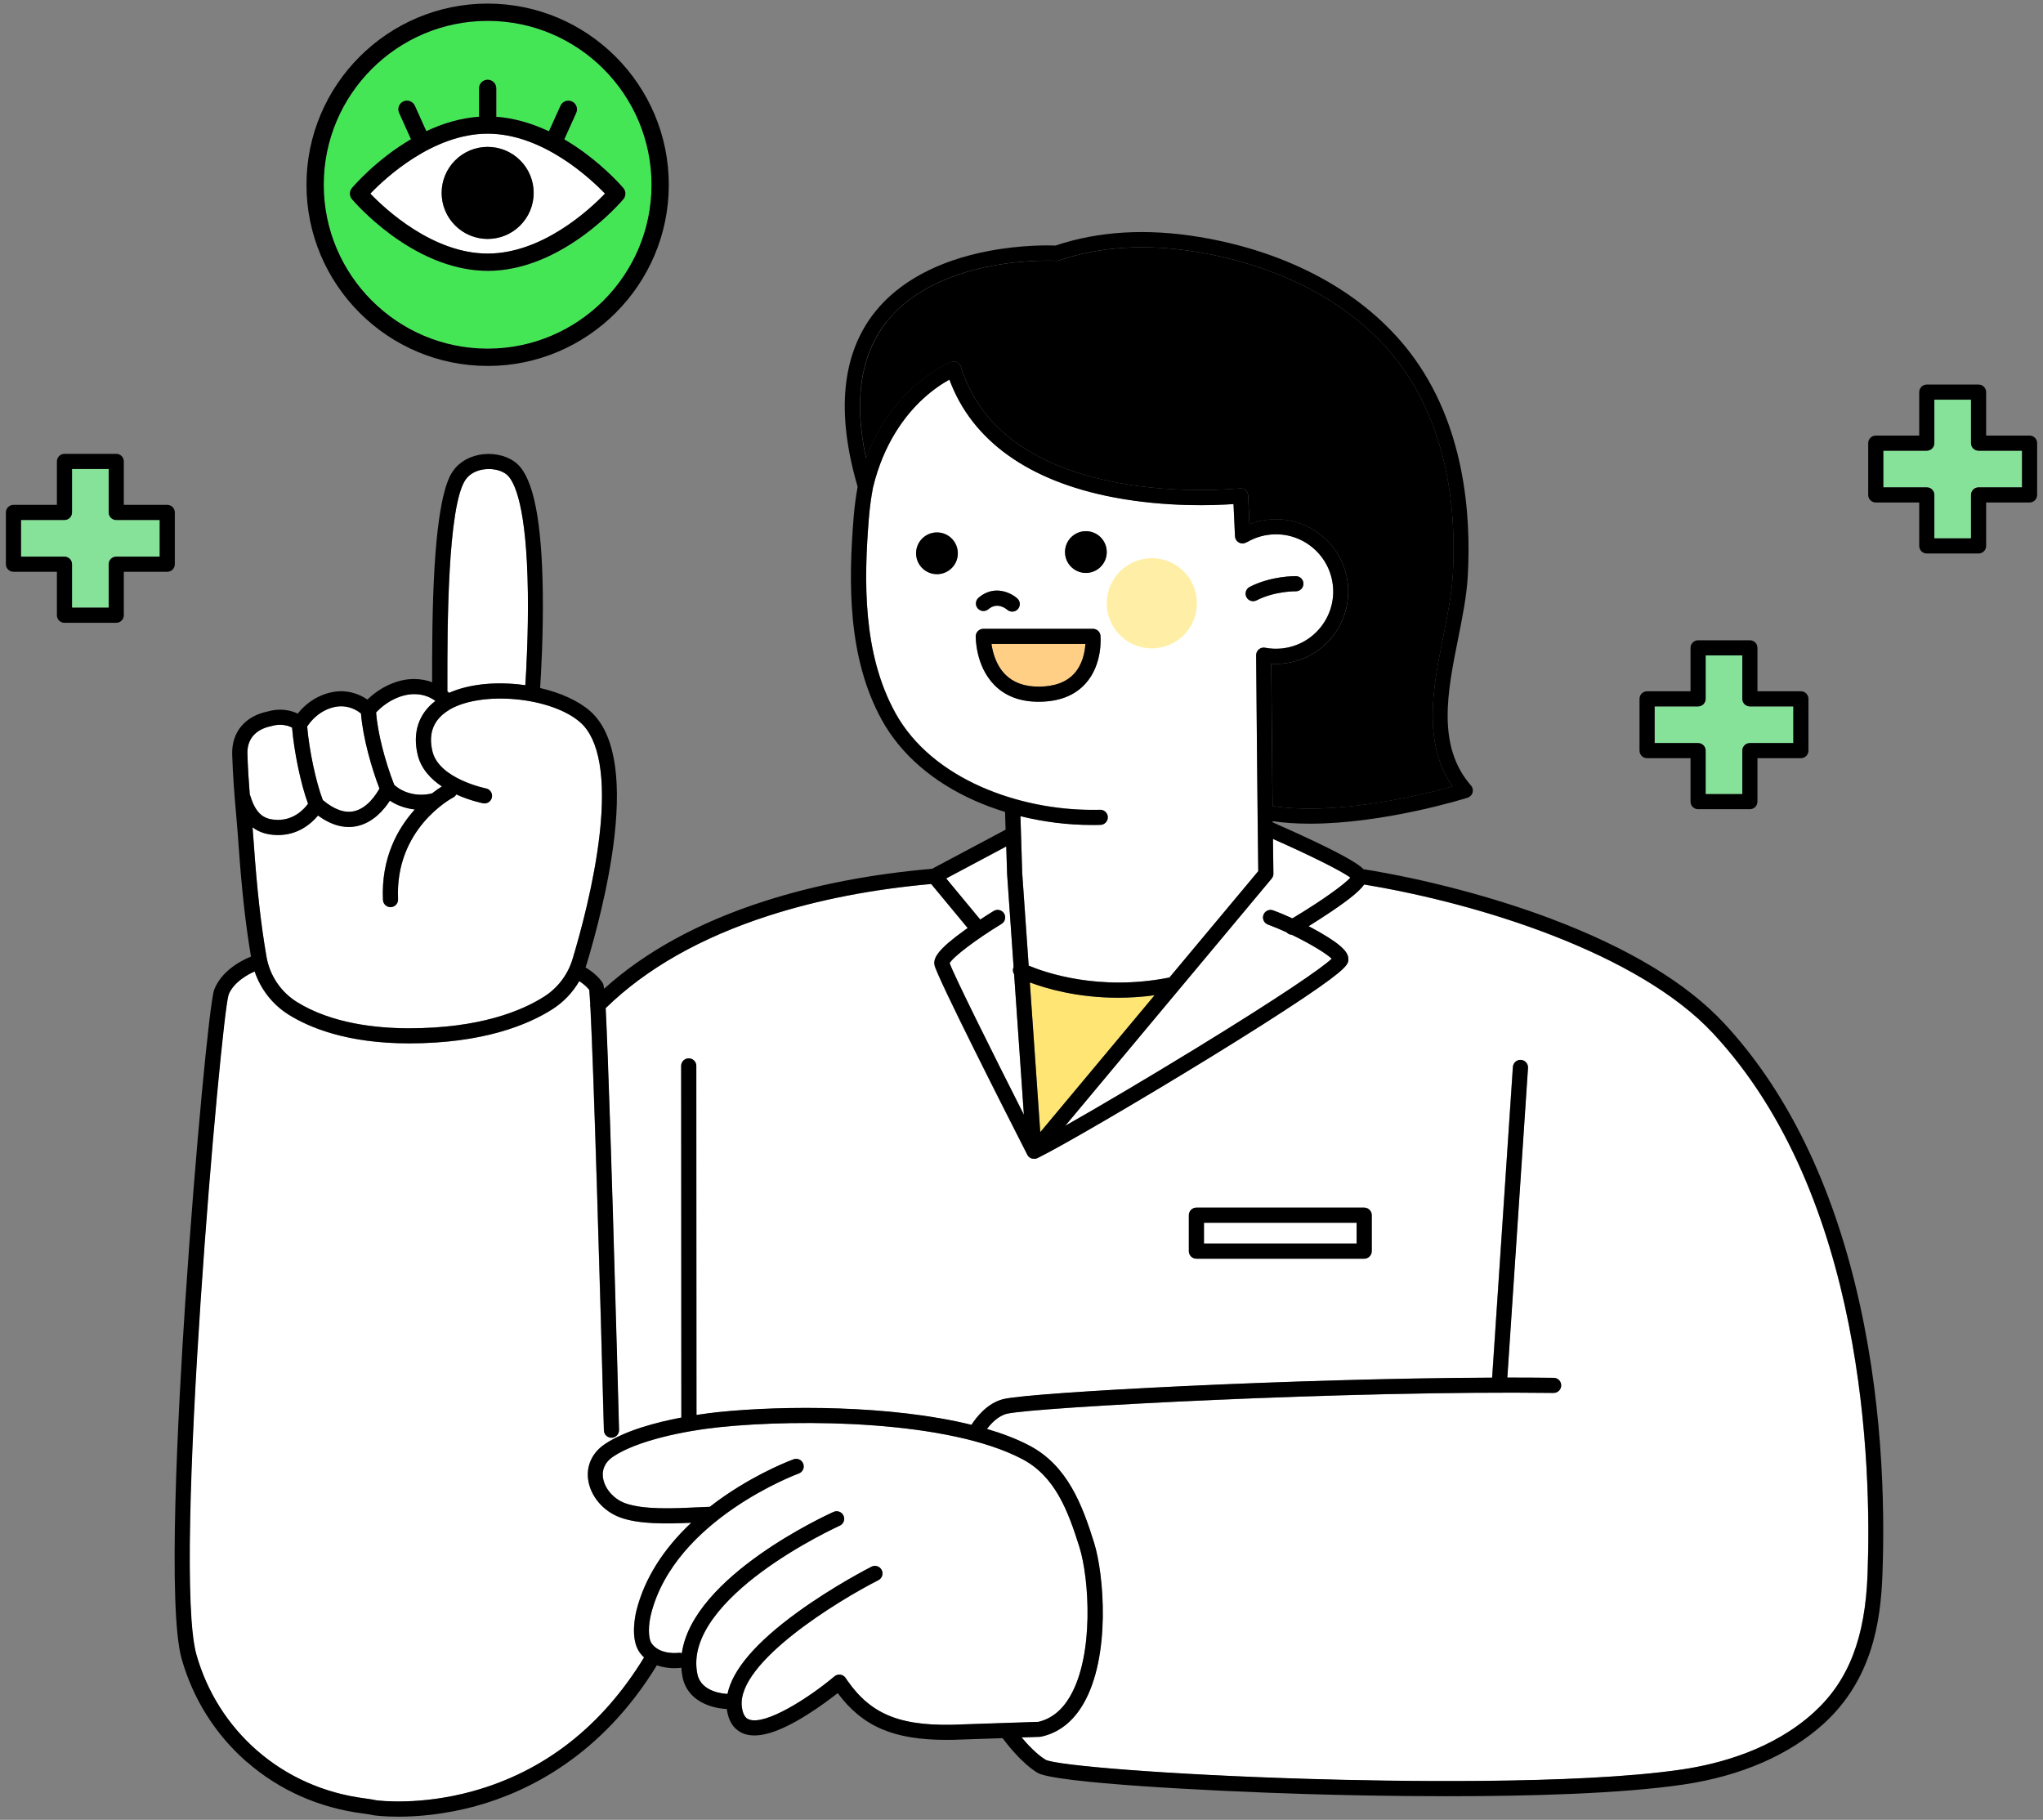
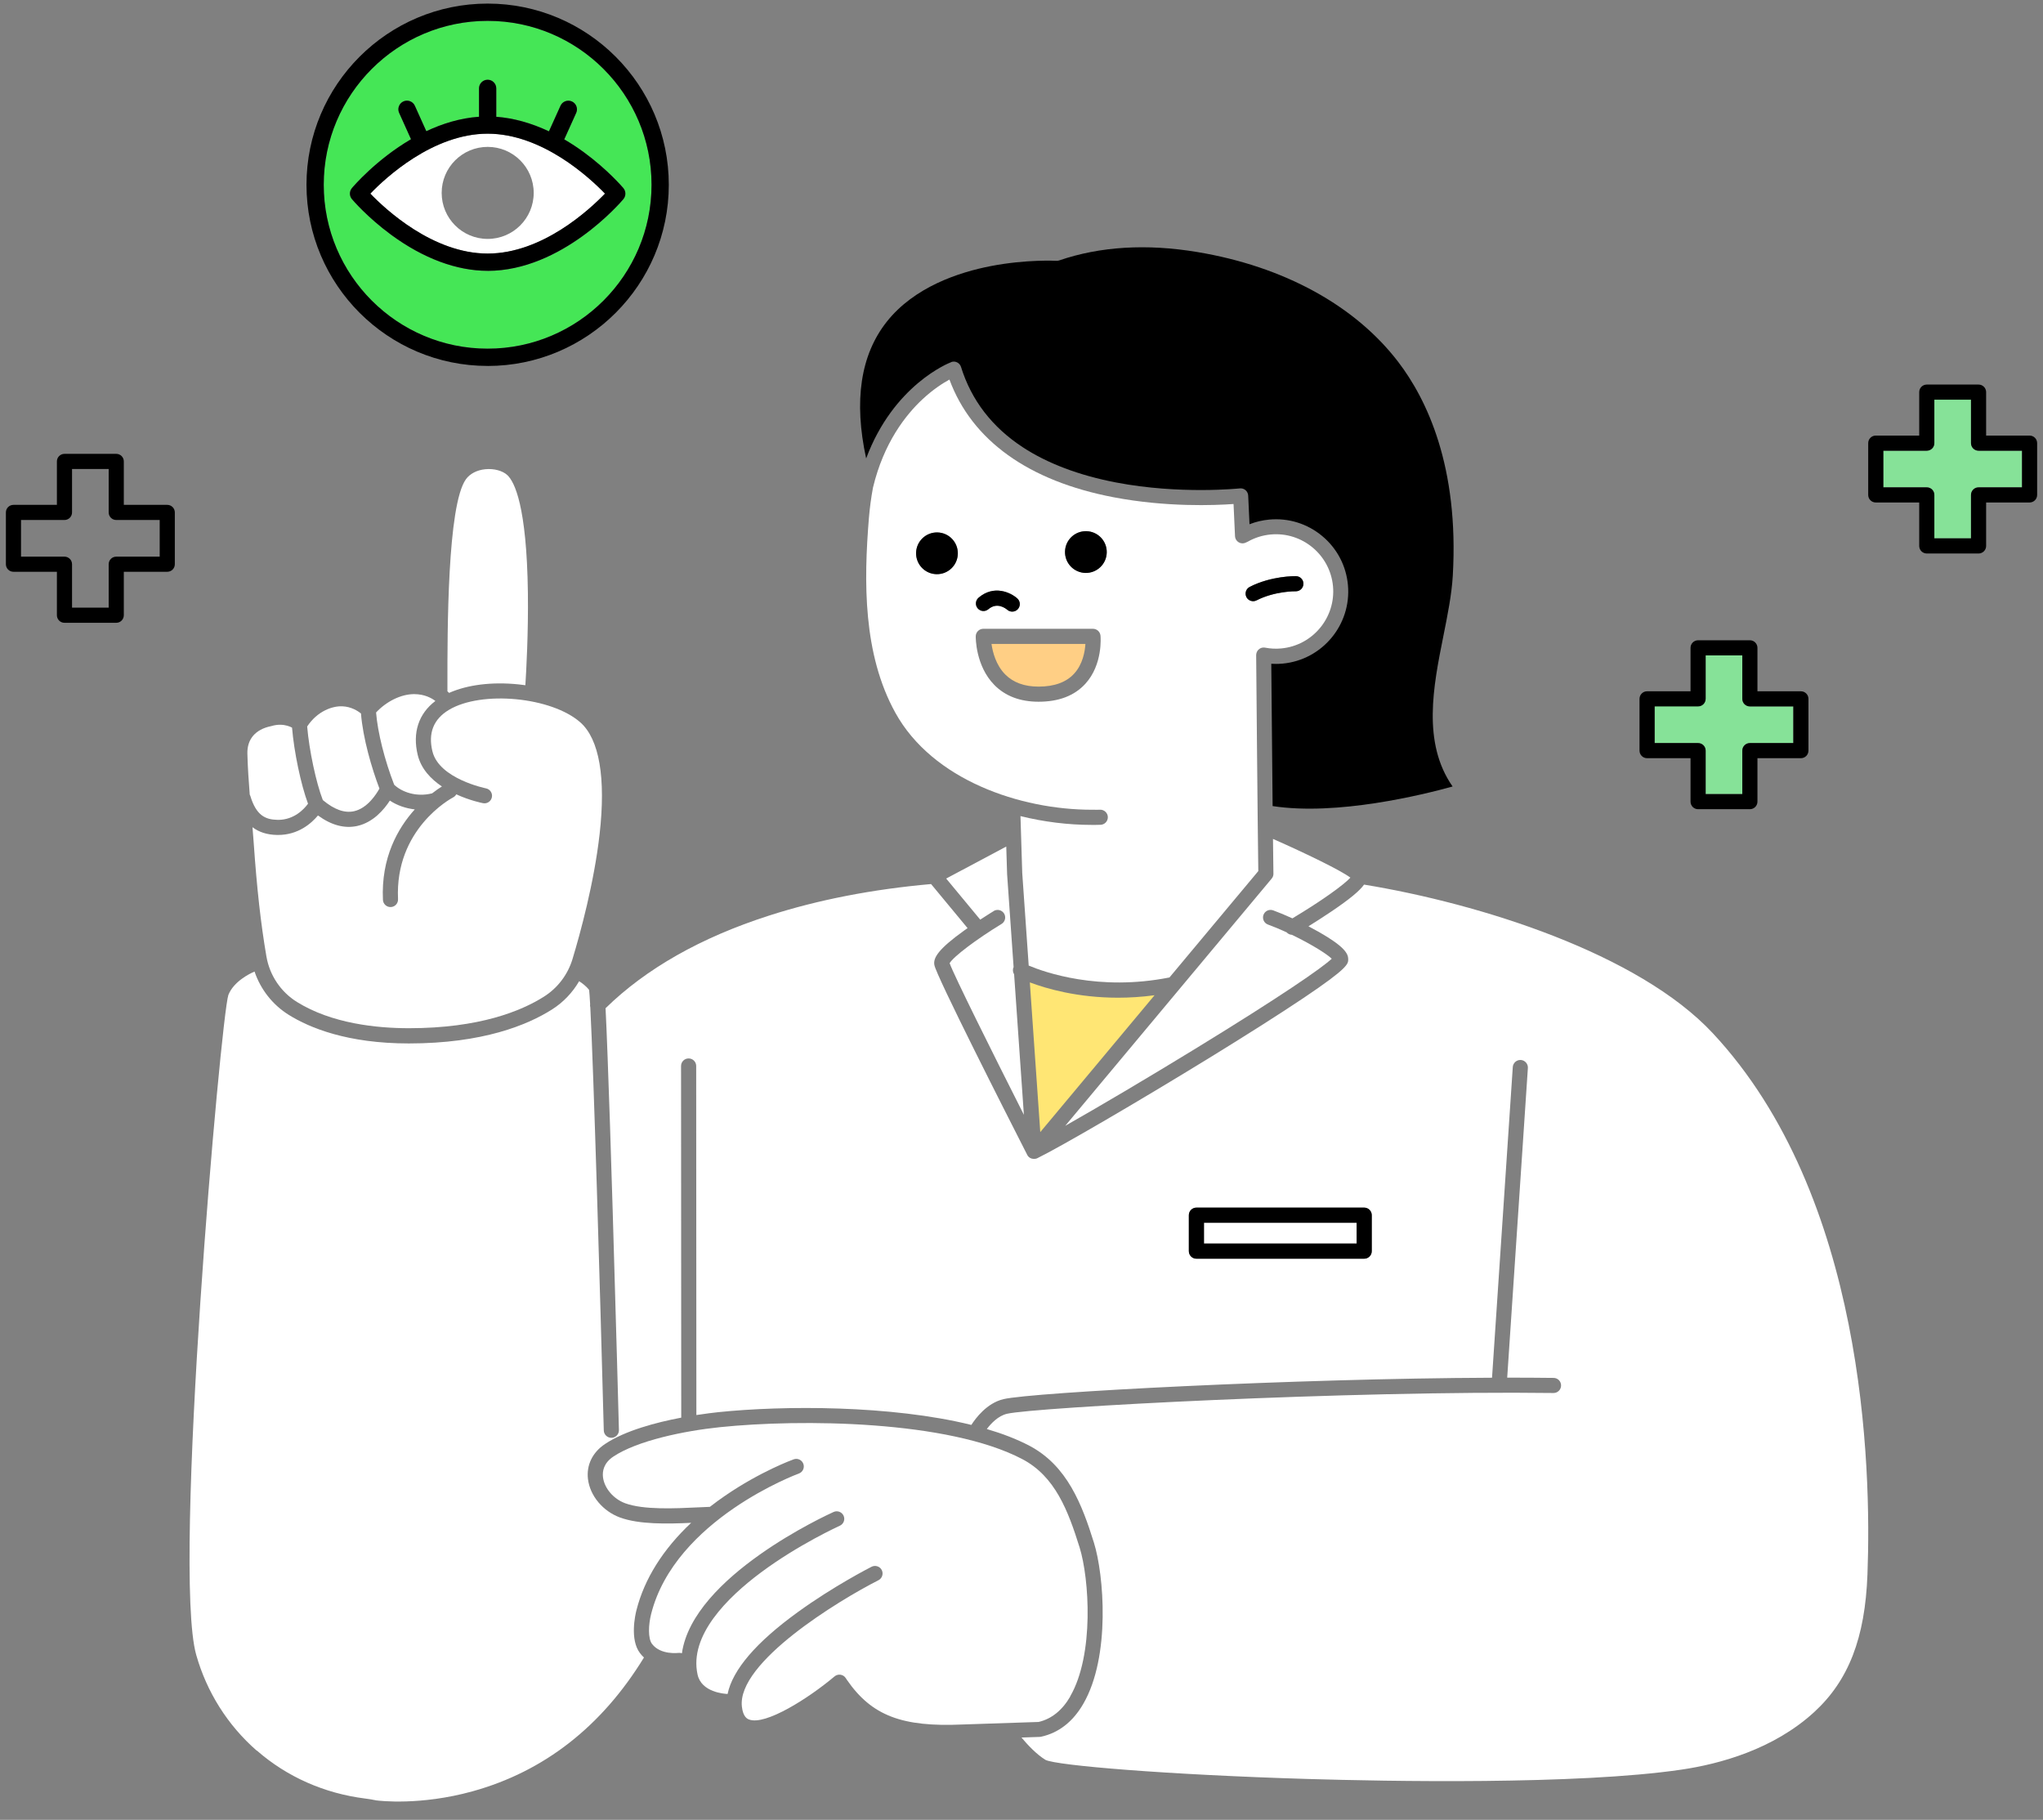
<svg xmlns="http://www.w3.org/2000/svg" width="302" height="269" viewBox="0 0 302 269" fill="none">
  <rect x="0" y="0" width="302" height="269" fill="#808080" stroke="none" />
  <g clip-path="url(#clip0_8391_15526)">
    <path d="M89.435 28.621C87.182 26.282 80.174 19.762 72.091 19.762C64.007 19.762 56.999 26.282 54.746 28.621C56.999 30.961 64.007 37.481 72.091 37.481C80.174 37.481 87.182 30.961 89.435 28.621ZM65.288 28.513C65.288 24.756 68.334 21.711 72.091 21.711C75.847 21.711 78.893 24.756 78.893 28.513C78.893 32.269 75.847 35.315 72.091 35.315C68.334 35.315 65.288 32.269 65.288 28.513Z" fill="white" />
    <path d="M72.083 51.538C85.443 51.538 96.311 40.67 96.311 27.31C96.311 13.95 85.443 3.082 72.083 3.082C58.724 3.082 47.855 13.95 47.855 27.31C47.855 40.67 58.724 51.538 72.083 51.538ZM52.03 29.443C51.628 28.966 51.628 28.271 52.03 27.799C52.253 27.532 55.629 23.586 60.759 20.584L59 16.681C58.713 16.04 59 15.28 59.641 14.992C60.282 14.705 61.042 14.992 61.329 15.633L63.023 19.395C65.379 18.282 68.012 17.457 70.813 17.262V13.065C70.813 12.36 71.383 11.79 72.089 11.79C72.794 11.79 73.365 12.36 73.365 13.065V17.267C75.9 17.452 78.522 18.179 81.149 19.417L82.854 15.638C83.141 14.998 83.901 14.71 84.542 14.998C85.183 15.286 85.47 16.046 85.183 16.686L83.413 20.606C84.39 21.176 85.367 21.816 86.339 22.527C89.873 25.122 92.055 27.695 92.148 27.804C92.549 28.282 92.549 28.977 92.148 29.449C91.784 29.883 83.098 40.04 72.089 40.04C67.507 40.04 62.578 38.2 57.839 34.725C54.305 32.131 52.122 29.557 52.03 29.449V29.443Z" fill="#45E656" />
    <path d="M72.084 54.095C86.85 54.095 98.863 42.082 98.863 27.316C98.863 12.55 86.855 0.531 72.084 0.531C57.313 0.531 45.305 12.545 45.305 27.311C45.305 42.077 57.318 54.09 72.084 54.09V54.095ZM72.084 3.083C85.444 3.083 96.312 13.951 96.312 27.311C96.312 40.67 85.444 51.538 72.084 51.538C58.724 51.538 47.856 40.67 47.856 27.311C47.856 13.951 58.724 3.083 72.084 3.083Z" fill="black" />
    <path d="M72.085 40.036C83.088 40.036 91.78 29.879 92.143 29.444C92.545 28.967 92.545 28.272 92.143 27.8C92.051 27.691 89.869 25.118 86.335 22.523C85.368 21.812 84.391 21.171 83.409 20.601L85.178 16.682C85.466 16.041 85.178 15.281 84.538 14.993C83.897 14.706 83.137 14.993 82.85 15.634L81.145 19.412C78.517 18.175 75.895 17.447 73.36 17.263V13.061C73.36 12.355 72.79 11.785 72.085 11.785C71.379 11.785 70.809 12.355 70.809 13.061V17.257C68.008 17.453 65.375 18.283 63.019 19.391L61.325 15.629C61.037 14.988 60.277 14.7 59.637 14.988C58.996 15.276 58.709 16.036 58.996 16.676L60.755 20.579C55.63 23.576 52.254 27.528 52.026 27.794C51.624 28.272 51.624 28.967 52.026 29.439C52.118 29.548 54.3 32.121 57.834 34.716C62.574 38.195 67.498 40.03 72.085 40.03V40.036ZM54.74 28.619C56.993 26.28 64.001 19.76 72.085 19.76C80.168 19.76 87.176 26.28 89.429 28.619C87.176 30.959 80.168 37.479 72.085 37.479C64.001 37.479 56.993 30.959 54.74 28.619Z" fill="black" />
-     <path d="M76.896 33.325C79.552 30.669 79.552 26.362 76.896 23.706C74.24 21.049 69.933 21.049 67.277 23.706C64.62 26.362 64.62 30.669 67.277 33.325C69.933 35.982 74.24 35.982 76.896 33.325Z" fill="black" />
    <path d="M37.964 258.753C42.41 262.64 47.947 265.094 53.978 265.848C54.505 265.913 55.064 266.006 55.639 266.125C56.085 266.185 62.143 266.912 69.841 264.784C80.421 261.858 88.949 255.203 95.192 245.002C94.981 244.807 94.78 244.59 94.595 244.34C93.086 242.353 93.9 238.722 94.079 238.016C95.247 233.391 98.01 228.999 102.168 225.096C98.596 225.259 94.47 225.345 91.637 224.303C89.107 223.369 87.207 221.089 86.914 218.619C86.669 216.567 87.581 214.684 89.416 213.457C92.397 211.464 96.973 210.254 100.702 209.548L100.675 157.569C100.675 156.95 101.175 156.451 101.794 156.451C102.412 156.451 102.912 156.95 102.912 157.569L102.939 209.163C104.329 208.951 105.469 208.815 106.169 208.739C115.821 207.735 131.716 207.692 143.588 210.623C144.207 209.651 145.868 207.398 148.338 206.812C152.605 205.802 191.415 203.761 220.555 203.647L223.623 157.721C223.666 157.108 224.198 156.641 224.811 156.679C225.425 156.722 225.892 157.254 225.854 157.868L222.797 203.636C225.17 203.636 227.466 203.647 229.659 203.674C230.278 203.68 230.772 204.19 230.761 204.804C230.756 205.417 230.256 205.906 229.643 205.906C229.643 205.906 229.632 205.906 229.627 205.906C199.503 205.52 152.866 208.028 148.849 208.978C147.54 209.288 146.487 210.417 145.874 211.231C148.197 211.915 150.32 212.729 152.16 213.696C157.763 216.643 159.956 222.409 161.715 228.06C163.159 232.685 164.217 244.807 160.129 251.859C158.593 254.508 156.498 256.142 153.897 256.712C153.832 256.728 153.762 256.734 153.697 256.739L150.998 256.831C151.894 257.906 153.224 259.329 154.543 260.132C156.15 260.963 172.512 262.336 193.401 262.96C204.84 263.302 233.112 263.851 248.551 261.576C254.164 260.751 262.117 258.607 268.143 253.102C273.256 248.428 275.699 242.136 276.052 232.707C276.655 216.681 275.634 176.808 253.208 152.743C242.205 140.93 218.769 133.564 201.637 130.757C201.007 131.653 199.585 132.858 196.767 134.758C195.578 135.562 194.368 136.327 193.418 136.919C193.961 137.201 194.487 137.489 194.987 137.771C198.776 139.932 199.297 140.979 199.297 141.788C199.297 142.483 199.297 143.08 192.685 147.521C189.232 149.839 184.39 152.917 178.674 156.429C168.213 162.851 156.851 169.48 153.338 171.2C153.338 171.2 153.333 171.2 153.327 171.2C153.306 171.211 153.289 171.217 153.268 171.228C153.251 171.233 153.241 171.238 153.224 171.244C153.224 171.244 153.213 171.244 153.208 171.249C153.192 171.255 153.175 171.26 153.159 171.266C153.159 171.266 153.148 171.266 153.143 171.266C153.127 171.266 153.11 171.276 153.099 171.276C153.099 171.276 153.094 171.276 153.089 171.276C153.083 171.276 153.078 171.276 153.067 171.276C153.045 171.276 153.029 171.282 153.007 171.287C152.996 171.287 152.985 171.287 152.969 171.293C152.926 171.293 152.882 171.298 152.844 171.298C152.795 171.298 152.741 171.298 152.692 171.287C152.692 171.287 152.687 171.287 152.681 171.287C152.665 171.287 152.649 171.282 152.633 171.276C152.6 171.271 152.573 171.266 152.54 171.26C152.535 171.26 152.524 171.255 152.519 171.255C152.513 171.255 152.508 171.255 152.497 171.255C152.481 171.255 152.47 171.244 152.459 171.238C152.437 171.233 152.415 171.228 152.399 171.217C152.388 171.217 152.377 171.206 152.367 171.2C152.345 171.19 152.329 171.179 152.307 171.173C152.291 171.162 152.274 171.157 152.258 171.146C152.247 171.141 152.236 171.13 152.225 171.124C152.209 171.114 152.193 171.103 152.171 171.086C152.16 171.076 152.144 171.07 152.133 171.059C152.122 171.048 152.111 171.038 152.095 171.027C152.079 171.01 152.063 171 152.052 170.983C152.041 170.972 152.03 170.962 152.019 170.956C152.008 170.945 151.997 170.929 151.987 170.913C151.97 170.896 151.959 170.88 151.943 170.864C151.938 170.853 151.927 170.842 151.921 170.831C151.911 170.815 151.905 170.799 151.894 170.788C151.883 170.766 151.867 170.744 151.856 170.723C151.856 170.717 151.845 170.706 151.845 170.701C148.702 164.539 138.431 144.307 138.122 142.646C137.932 141.614 138.616 140.344 142.573 137.51C142.725 137.402 142.877 137.293 143.029 137.19L137.633 130.676C128.975 131.441 120.902 133.01 113.644 135.35C103.612 138.574 95.496 143.178 89.514 149.03C89.595 150.637 89.699 152.966 89.823 156.375C90.03 161.847 90.285 169.42 90.567 178.882C91.056 194.994 91.485 211.22 91.49 211.383C91.506 212.002 91.018 212.512 90.404 212.528C90.393 212.528 90.383 212.528 90.372 212.528C89.769 212.528 89.27 212.045 89.253 211.443C88.678 189.745 87.755 158.4 87.261 148.91C87.218 148.753 87.207 148.585 87.234 148.422C87.174 147.385 87.125 146.663 87.082 146.316C86.664 145.784 86.088 145.344 85.611 145.034C84.628 146.723 83.26 148.161 81.599 149.215C77.984 151.505 71.382 154.236 60.433 154.236C51.373 154.236 45.781 151.94 42.687 150.013C40.298 148.525 38.518 146.25 37.627 143.607C36.867 143.938 34.544 145.078 33.757 147.07C32.644 150.42 25.424 232.012 29.007 244.622C30.57 250.133 33.664 255.024 37.948 258.769L37.964 258.753ZM175.737 179.62C175.737 179.001 176.236 178.502 176.855 178.502H201.658C202.277 178.502 202.777 179.001 202.777 179.62V184.935C202.777 185.554 202.277 186.053 201.658 186.053H176.855C176.236 186.053 175.737 185.554 175.737 184.935V179.62Z" fill="white" />
    <path d="M200.541 180.738H177.975V183.816H200.541V180.738Z" fill="white" />
    <path d="M63.865 117.275C64.451 116.819 64.956 116.483 65.325 116.249C63.697 115.163 62.247 113.649 61.748 111.591C60.95 108.296 61.878 105.495 64.359 103.611C63.784 103.177 62.741 102.602 61.221 102.602C61.2 102.602 61.172 102.602 61.151 102.602C59.256 102.623 57.117 103.676 55.592 105.316C55.831 108.274 56.862 112.379 58.268 115.994C59.376 117.058 61.525 117.861 63.865 117.27V117.275Z" fill="white" />
    <path d="M146.89 134.66C147.416 134.34 148.106 134.508 148.426 135.035C148.746 135.561 148.578 136.251 148.052 136.571C144.311 138.846 140.902 141.435 140.376 142.374C141.032 144.209 146.673 155.528 151.352 164.783L149.908 144.014C149.707 143.704 149.669 143.302 149.832 142.95L148.871 129.188C148.871 129.188 148.871 129.161 148.871 129.145L148.746 125.133L139.865 129.861L144.898 135.936C146.01 135.203 146.836 134.703 146.89 134.671V134.66Z" fill="white" />
    <path d="M66.135 102.181C66.233 102.268 66.319 102.349 66.39 102.42C69.088 101.215 72.736 100.759 76.639 101.16C76.981 101.193 77.323 101.242 77.66 101.285C77.795 99.19 78.11 93.549 78.034 87.61C77.861 74.793 76.058 71.221 75 70.233C74.294 69.571 73.007 69.229 71.726 69.359C70.494 69.484 69.452 70.027 68.865 70.852C66.124 74.712 66.135 93.245 66.14 101.16V102.186L66.135 102.181Z" fill="white" />
    <path d="M52.328 119.911C54.293 119.476 55.612 117.424 56.09 116.561C54.955 113.586 53.652 109.14 53.359 105.46C52.914 105.101 51.926 104.45 50.591 104.401C49.114 104.347 46.915 105.107 45.406 107.387C45.699 110.877 46.72 115.676 47.719 118.26C49.385 119.661 50.933 120.22 52.328 119.911Z" fill="white" />
    <path d="M140.592 53.523C140.88 53.414 141.2 53.425 141.477 53.561C141.754 53.697 141.966 53.941 142.058 54.234C143.578 59.136 146.64 63.126 151.167 66.095C154.842 68.506 159.495 70.265 164.983 71.318C174.434 73.126 183.185 72.197 183.272 72.192C183.582 72.159 183.886 72.251 184.119 72.452C184.352 72.653 184.494 72.941 184.51 73.25L184.705 77.49C185.634 77.126 186.616 76.893 187.631 76.801C190.476 76.54 193.25 77.403 195.443 79.227C197.636 81.051 198.993 83.624 199.254 86.469C199.791 92.337 195.454 97.554 189.586 98.092C189.254 98.124 188.929 98.135 188.598 98.135C188.375 98.135 188.147 98.124 187.924 98.113C187.952 101.528 188.038 111.175 188.12 119.149C197.636 120.615 210.345 117.472 214.726 116.256C210.204 109.769 211.876 101.43 213.363 94.015C213.993 90.866 214.59 87.886 214.753 85.117C215.692 68.951 210.898 59.017 206.713 53.528C200.329 45.163 189.77 39.381 176.98 37.253C169.489 36.005 162.627 36.423 156.58 38.491C156.444 38.54 156.297 38.556 156.151 38.551C156.107 38.551 151.754 38.312 146.482 39.327C141.7 40.25 135.147 42.427 131.087 47.551C127.205 52.453 126.185 59.239 128.036 67.762C132.08 56.916 140.218 53.675 140.603 53.534L140.592 53.523Z" fill="black" />
    <path d="M161.933 119.702C162.156 119.702 162.379 119.691 162.607 119.685C163.215 119.664 163.741 120.147 163.763 120.76C163.785 121.379 163.301 121.895 162.683 121.917C162.444 121.927 162.205 121.933 161.966 121.933C161.776 121.933 161.581 121.933 161.391 121.933C157.867 121.933 154.279 121.482 150.848 120.63L151.109 129.039L152.064 142.724C154.409 143.713 162.406 146.552 172.834 144.489C172.845 144.489 172.856 144.489 172.867 144.489L186.004 128.757C185.895 121.173 185.694 97.271 185.689 96.853C185.689 96.804 185.694 96.766 185.7 96.728C185.7 96.695 185.7 96.663 185.711 96.625C185.727 96.549 185.749 96.478 185.776 96.407C185.792 96.37 185.814 96.337 185.83 96.304C185.846 96.277 185.857 96.245 185.874 96.218C185.901 96.174 185.939 96.136 185.971 96.093C185.982 96.076 185.993 96.06 186.009 96.049C186.042 96.017 186.074 95.99 186.112 95.962C186.134 95.946 186.156 95.924 186.178 95.908C186.205 95.886 186.243 95.876 186.27 95.854C186.302 95.838 186.33 95.816 186.368 95.799C186.406 95.783 186.449 95.772 186.492 95.761C186.52 95.751 186.547 95.74 186.579 95.734C186.65 95.718 186.726 95.713 186.802 95.713H186.813C186.851 95.713 186.894 95.718 186.932 95.724C186.965 95.724 186.992 95.724 187.025 95.734C187.801 95.886 188.599 95.924 189.397 95.848C194.038 95.419 197.469 91.299 197.046 86.652C196.617 82.011 192.497 78.58 187.85 79.003C186.628 79.117 185.472 79.481 184.419 80.084C184.354 80.122 184.288 80.149 184.223 80.171C184.077 80.252 183.914 80.306 183.729 80.317C183.713 80.317 183.697 80.317 183.675 80.317C183.083 80.317 182.589 79.85 182.562 79.253L182.345 74.498C179.587 74.698 172.432 74.992 164.626 73.504C152.037 71.105 143.672 65.101 140.349 56.105C139.41 56.616 137.944 57.544 136.359 59.021C133.9 61.312 130.632 65.437 129.041 72.098C128.77 73.564 128.569 75.068 128.444 76.566C127.679 85.925 127.549 96.668 132.353 105.354C137.852 115.299 150.805 119.691 161.407 119.691C161.586 119.691 161.76 119.691 161.939 119.691L161.933 119.702ZM184.734 86.75C187.969 85.1 191.438 85.159 191.585 85.165C192.203 85.181 192.692 85.691 192.676 86.31C192.659 86.918 192.165 87.401 191.557 87.401C191.547 87.401 191.541 87.401 191.53 87.401C191.476 87.401 188.452 87.364 185.749 88.742C185.586 88.824 185.412 88.867 185.244 88.867C184.837 88.867 184.446 88.645 184.25 88.259C183.968 87.711 184.185 87.038 184.739 86.755L184.734 86.75ZM160.598 78.509C162.303 78.553 163.649 79.97 163.6 81.674C163.557 83.379 162.14 84.725 160.435 84.676C158.731 84.633 157.384 83.216 157.433 81.511C157.482 79.807 158.893 78.46 160.598 78.509ZM144.649 88.352C146.912 86.413 149.382 87.57 150.37 88.455C150.832 88.867 150.87 89.573 150.463 90.034C150.24 90.284 149.936 90.409 149.627 90.409C149.366 90.409 149.1 90.317 148.888 90.132C148.644 89.926 147.385 88.954 146.098 90.056C145.631 90.458 144.926 90.403 144.524 89.931C144.122 89.464 144.176 88.759 144.649 88.357V88.352ZM138.422 84.866C136.718 84.823 135.371 83.406 135.42 81.701C135.463 79.997 136.88 78.65 138.585 78.699C140.29 78.743 141.636 80.16 141.587 81.864C141.544 83.569 140.127 84.915 138.422 84.866ZM153.525 103.725C150.805 103.725 148.606 102.895 146.988 101.25C144.198 98.416 144.231 94.225 144.236 94.046C144.247 93.438 144.741 92.944 145.354 92.944H161.564C162.14 92.944 162.623 93.384 162.677 93.954C162.693 94.127 163.052 98.199 160.446 101.065C158.839 102.83 156.516 103.725 153.53 103.725H153.525Z" fill="white" />
    <path d="M148.597 99.695C149.78 100.889 151.436 101.492 153.526 101.492C155.849 101.492 157.619 100.846 158.781 99.575C160.051 98.191 160.377 96.318 160.447 95.184H146.566C146.735 96.378 147.218 98.305 148.597 99.695Z" fill="#FFCF85" />
    <path d="M63.924 111.063C64.907 115.124 71.763 116.514 71.834 116.53C72.436 116.649 72.833 117.236 72.713 117.838C72.594 118.441 72.013 118.837 71.405 118.723C71.248 118.691 69.456 118.332 67.448 117.415C67.344 117.599 67.192 117.757 66.992 117.86C66.639 118.045 58.349 122.534 58.838 132.908C58.865 133.527 58.393 134.048 57.774 134.075C57.758 134.075 57.736 134.075 57.719 134.075C57.128 134.075 56.634 133.608 56.607 133.011C56.313 126.768 58.822 122.404 61.313 119.641C59.972 119.489 58.686 119.043 57.627 118.338C56.786 119.646 55.179 121.562 52.807 122.089C50.928 122.501 48.985 121.98 47.003 120.536C46.026 121.709 44.088 123.419 41.108 123.419C41.059 123.419 41.01 123.419 40.961 123.419C39.496 123.392 38.296 123.012 37.324 122.273C37.389 123.044 37.449 123.821 37.503 124.591C37.976 131.372 38.551 136.534 39.376 141.344C39.376 141.344 39.376 141.377 39.382 141.377C39.859 144.167 41.504 146.615 43.882 148.097C49.045 151.311 55.738 151.984 60.45 151.984C70.862 151.984 77.056 149.444 80.422 147.31C82.442 146.029 83.94 144.053 84.635 141.74C85.78 137.946 87.821 130.498 88.635 123.299C89.575 114.972 88.592 109.266 85.796 106.786C81.54 103.018 71.183 102.03 66.351 104.934C64.087 106.297 63.268 108.354 63.919 111.047L63.924 111.063Z" fill="white" />
    <path d="M41.004 121.189C41.036 121.189 41.069 121.189 41.101 121.189C43.495 121.189 44.967 119.577 45.531 118.8C44.478 115.956 43.468 111.162 43.17 107.552C42.86 107.384 42.23 107.129 41.4 107.129C41.025 107.129 40.607 107.178 40.157 107.313C40.124 107.324 40.097 107.33 40.065 107.335C37.746 107.813 36.509 109.262 36.569 111.423C36.628 113.535 36.764 115.522 36.916 117.443C36.954 117.514 36.986 117.584 37.008 117.66C37.877 120.538 39.234 121.151 41.004 121.184V121.189Z" fill="white" />
    <path d="M158.198 250.745C161.775 244.584 161.015 233.308 159.588 228.732C157.894 223.309 155.978 218.233 151.124 215.682C140.213 209.944 118.401 209.71 106.404 210.959C101.116 211.507 94.205 212.94 90.66 215.307C89.216 216.273 89.032 217.495 89.135 218.347C89.331 219.976 90.677 221.561 92.414 222.201C95.128 223.2 99.791 222.972 103.201 222.809C103.814 222.777 104.395 222.75 104.938 222.733C105.66 222.169 106.414 221.615 107.202 221.078C112.429 217.495 117.125 215.779 117.326 215.709C117.907 215.497 118.547 215.801 118.754 216.382C118.965 216.963 118.661 217.603 118.086 217.81C117.901 217.875 99.786 224.59 96.252 238.569C95.85 240.154 95.769 242.184 96.382 242.993C97.642 244.66 100.258 244.323 100.285 244.323C100.465 244.301 100.638 244.323 100.801 244.377C102.419 232.983 122.299 223.911 123.227 223.488C123.791 223.238 124.448 223.488 124.703 224.047C124.959 224.612 124.703 225.269 124.144 225.524C124.085 225.551 118.07 228.276 112.484 232.434C107.511 236.137 101.849 241.755 103.114 247.52C103.689 250.153 107.071 250.37 107.554 250.392C108.293 246.82 111.767 242.76 117.928 238.297C123.259 234.432 128.617 231.701 128.84 231.587C129.388 231.311 130.061 231.528 130.344 232.076C130.621 232.624 130.403 233.297 129.855 233.58C123.992 236.555 108.939 245.718 109.666 252.26C109.84 253.812 110.491 254.073 110.708 254.16C113.102 255.115 119.546 251.016 123.363 247.797C123.607 247.591 123.933 247.499 124.253 247.548C124.573 247.596 124.855 247.781 125.024 248.052C125.024 248.063 125.094 248.161 125.208 248.329C128.851 253.59 133.324 255.311 142.308 254.903L153.529 254.529C155.446 254.078 157.025 252.808 158.214 250.756L158.198 250.745Z" fill="white" />
    <path d="M152.232 145.211L153.774 167.343L170.668 147.111C168.768 147.366 166.96 147.475 165.266 147.475C159.251 147.475 154.653 146.123 152.227 145.211H152.232Z" fill="#FFE674" />
    <path d="M188.077 129.726C188.055 129.758 188.033 129.791 188.012 129.823C188.001 129.84 187.99 129.856 187.979 129.872L157.465 166.412C162.427 163.6 169.717 159.29 176.628 155.061C189.51 147.173 195.427 143.064 196.86 141.712C196.041 140.919 193.598 139.448 190.97 138.178C190.677 138.167 190.395 138.037 190.189 137.809C189.255 137.38 188.316 136.984 187.436 136.663C186.855 136.452 186.557 135.811 186.769 135.23C186.98 134.649 187.621 134.351 188.202 134.563C189.054 134.872 190.037 135.285 191.046 135.746C195.498 133.081 198.701 130.741 199.618 129.726C198.185 128.651 193.066 126.159 188.175 124.004C188.196 126.11 188.218 127.896 188.24 129.139C188.24 129.161 188.24 129.177 188.24 129.199C188.24 129.237 188.24 129.281 188.229 129.319C188.229 129.351 188.218 129.389 188.207 129.422C188.196 129.46 188.191 129.492 188.175 129.53C188.164 129.563 188.147 129.601 188.131 129.633C188.115 129.666 188.099 129.693 188.082 129.726H188.077Z" fill="white" />
-     <path d="M163.6 89.093C163.557 92.774 166.499 95.797 170.185 95.841C173.866 95.884 176.889 92.942 176.933 89.256C176.976 85.576 174.034 82.552 170.353 82.508C166.673 82.465 163.649 85.407 163.606 89.088L163.6 89.093Z" fill="#FFEFA6" />
    <path d="M160.435 84.688C162.139 84.731 163.556 83.39 163.6 81.685C163.643 79.981 162.302 78.564 160.598 78.521C158.893 78.477 157.476 79.818 157.433 81.523C157.389 83.227 158.73 84.644 160.435 84.688Z" fill="black" />
    <path d="M138.584 78.704C136.879 78.661 135.462 80.002 135.419 81.706C135.376 83.411 136.716 84.828 138.421 84.871C140.126 84.915 141.542 83.574 141.586 81.869C141.629 80.164 140.288 78.748 138.584 78.704Z" fill="black" />
    <path d="M176.855 186.055H201.658C202.277 186.055 202.776 185.556 202.776 184.937V179.622C202.776 179.003 202.277 178.504 201.658 178.504H176.855C176.236 178.504 175.736 179.003 175.736 179.622V184.937C175.736 185.556 176.236 186.055 176.855 186.055ZM177.973 180.74H200.54V183.819H177.973V180.74Z" fill="black" />
-     <path d="M252.128 110.955V117.377H257.546V110.955C257.546 110.336 258.045 109.837 258.664 109.837H265.086V104.419H258.664C258.045 104.419 257.546 103.92 257.546 103.301V96.879H252.128V103.301C252.128 103.92 251.629 104.419 251.01 104.419H244.588V109.837H251.01C251.629 109.837 252.128 110.336 252.128 110.955Z" fill="#86E298" />
+     <path d="M252.128 110.955V117.377H257.546V110.955C257.546 110.336 258.045 109.837 258.664 109.837H265.086V104.419H258.664C258.045 104.419 257.546 103.92 257.546 103.301V96.879H252.128V103.301H244.588V109.837H251.01C251.629 109.837 252.128 110.336 252.128 110.955Z" fill="#86E298" />
    <path d="M243.476 112.072H249.898V118.494C249.898 119.113 250.397 119.612 251.016 119.612H258.67C259.289 119.612 259.789 119.113 259.789 118.494V112.072H266.211C266.83 112.072 267.329 111.572 267.329 110.954V103.299C267.329 102.68 266.83 102.181 266.211 102.181H259.789V95.759C259.789 95.14 259.289 94.641 258.67 94.641H251.016C250.397 94.641 249.898 95.14 249.898 95.759V102.181H243.476C242.857 102.181 242.357 102.68 242.357 103.299V110.954C242.357 111.572 242.857 112.072 243.476 112.072ZM244.594 104.418H251.016C251.635 104.418 252.134 103.918 252.134 103.299V96.877H257.552V103.299C257.552 103.918 258.052 104.418 258.67 104.418H265.092V109.835H258.67C258.052 109.835 257.552 110.335 257.552 110.954V117.376H252.134V110.954C252.134 110.335 251.635 109.835 251.016 109.835H244.594V104.418Z" fill="black" />
    <path d="M285.939 73.151V79.573H291.357V73.151C291.357 72.532 291.856 72.032 292.475 72.032H298.897V66.615H292.475C291.856 66.615 291.357 66.115 291.357 65.496V59.074H285.939V65.496C285.939 66.115 285.439 66.615 284.82 66.615H278.398V72.032H284.82C285.439 72.032 285.939 72.532 285.939 73.151Z" fill="#86E298" />
    <path d="M277.28 74.275H283.702V80.697C283.702 81.316 284.202 81.815 284.821 81.815H292.475C293.094 81.815 293.593 81.316 293.593 80.697V74.275H300.015C300.634 74.275 301.134 73.776 301.134 73.157V65.502C301.134 64.883 300.634 64.384 300.015 64.384H293.593V57.962C293.593 57.343 293.094 56.844 292.475 56.844H284.821C284.202 56.844 283.702 57.343 283.702 57.962V64.384H277.28C276.662 64.384 276.162 64.883 276.162 65.502V73.157C276.162 73.776 276.662 74.275 277.28 74.275ZM278.399 66.621H284.821C285.44 66.621 285.939 66.121 285.939 65.502V59.08H291.357V65.502C291.357 66.121 291.856 66.621 292.475 66.621H298.897V72.038H292.475C291.856 72.038 291.357 72.538 291.357 73.157V79.579H285.939V73.157C285.939 72.538 285.44 72.038 284.821 72.038H278.399V66.621Z" fill="black" />
-     <path d="M10.642 83.397V89.819H16.06V83.397C16.06 82.778 16.559 82.278 17.178 82.278H23.601V76.861H17.178C16.559 76.861 16.06 76.361 16.06 75.742V69.32H10.642V75.742C10.642 76.361 10.143 76.861 9.524 76.861H3.107V82.278H9.529C10.148 82.278 10.648 82.778 10.648 83.397H10.642Z" fill="#86E298" />
    <path d="M1.989 84.517H8.411V90.939C8.411 91.558 8.911 92.058 9.53 92.058H17.184C17.803 92.058 18.302 91.558 18.302 90.939V84.517H24.724C25.343 84.517 25.843 84.018 25.843 83.399V75.745C25.843 75.126 25.343 74.626 24.724 74.626H18.302V68.204C18.302 67.585 17.803 67.086 17.184 67.086H9.53C8.911 67.086 8.411 67.585 8.411 68.204V74.626H1.989C1.371 74.626 0.871 75.126 0.871 75.745V83.399C0.871 84.018 1.371 84.517 1.989 84.517ZM3.108 76.863H9.53C10.149 76.863 10.648 76.363 10.648 75.745V69.323H16.066V75.745C16.066 76.363 16.565 76.863 17.184 76.863H23.606V82.281H17.184C16.565 82.281 16.066 82.78 16.066 83.399V89.821H10.648V83.399C10.648 82.78 10.149 82.281 9.53 82.281H3.108V76.863Z" fill="black" />
-     <path d="M36.494 260.437C41.277 264.617 47.227 267.255 53.703 268.064C54.186 268.124 54.702 268.21 55.234 268.319C55.255 268.319 55.277 268.324 55.294 268.33C55.413 268.346 56.732 268.531 58.898 268.531C61.618 268.531 65.668 268.238 70.336 266.962C78.045 264.85 88.929 259.525 97.105 246.149C98.082 246.501 99.037 246.583 99.705 246.583C100.21 246.583 100.546 246.539 100.59 246.529C100.633 246.523 100.671 246.507 100.709 246.496C100.742 246.995 100.807 247.495 100.916 248C101.334 249.905 102.647 251.317 104.71 252.071C105.932 252.522 107.072 252.603 107.441 252.619C107.734 254.916 108.912 255.849 109.856 256.229C111.93 257.055 115.019 256.159 119.291 253.477C121.181 252.294 122.842 251.04 123.83 250.263C127.499 255.193 132.081 257.185 139.936 257.179C140.713 257.179 141.522 257.158 142.363 257.12L148.204 256.924C148.807 257.744 151.016 260.61 153.356 262.038C155.815 263.536 178.42 264.742 193.012 265.181C197.784 265.328 205.454 265.507 213.923 265.507C225.969 265.507 239.638 265.143 248.851 263.781C257.341 262.527 264.523 259.405 269.626 254.747C276.797 248.195 278.008 239.569 278.263 232.783C278.659 222.241 278.274 206.216 274.202 189.713C270.256 173.736 263.736 160.784 254.822 151.213C249.312 145.296 240.686 140.1 229.199 135.774C220.779 132.604 210.731 129.954 201.551 128.478C200.927 127.826 199.25 126.719 194.304 124.363C191.763 123.158 189.234 122.039 188.126 121.551C188.126 121.497 188.126 121.442 188.126 121.388C189.896 121.638 191.753 121.752 193.631 121.752C204.575 121.752 216.344 118.104 216.941 117.914C217.3 117.8 217.582 117.512 217.68 117.148C217.783 116.785 217.696 116.394 217.446 116.111C212.354 110.292 213.972 102.23 215.535 94.435C216.181 91.205 216.795 88.154 216.963 85.228C217.501 75.929 216.469 62.639 208.467 52.157C201.736 43.335 190.678 37.255 177.323 35.035C169.544 33.738 162.384 34.161 156.032 36.294C155.044 36.256 150.995 36.17 146.093 37.109C138.677 38.531 132.874 41.653 129.313 46.147C124.421 52.32 123.569 60.995 126.777 71.944C126.511 73.41 126.316 74.908 126.191 76.401C125.404 86.097 125.279 97.247 130.371 106.454C133.156 111.486 137.895 115.601 144.089 118.348C145.523 118.983 147.026 119.542 148.568 120.015L148.649 122.637L137.787 128.418C128.824 129.189 120.469 130.801 112.951 133.222C103.32 136.317 95.378 140.665 89.298 146.153C89.217 145.469 89.141 145.361 89.043 145.214C88.343 144.204 87.311 143.45 86.557 142.994C86.627 142.798 86.693 142.603 86.752 142.402C87.919 138.532 90.004 130.942 90.835 123.565C91.871 114.358 90.666 108.153 87.257 105.129C85.542 103.609 82.893 102.399 79.842 101.698C79.966 99.809 80.319 93.876 80.238 87.595C80.097 77.031 78.875 70.82 76.492 68.6C75.314 67.504 73.392 66.939 71.471 67.134C69.598 67.324 67.975 68.204 67.014 69.556C66.493 70.288 64.913 72.514 64.234 83.833C63.876 89.832 63.871 96.384 63.876 100.841C63.132 100.564 62.242 100.368 61.2 100.368C61.167 100.368 61.135 100.368 61.102 100.368C58.746 100.396 56.227 101.541 54.316 103.408C53.529 102.871 52.27 102.236 50.657 102.176C48.757 102.106 46.011 102.958 44.013 105.482C42.976 104.972 41.369 104.641 39.556 105.167C36.185 105.878 34.23 108.24 34.323 111.497C34.415 114.722 34.67 117.648 34.914 120.476C35.039 121.942 35.159 123.326 35.256 124.754C35.723 131.458 36.293 136.615 37.102 141.403C36.809 141.512 32.971 142.967 31.679 146.246C30.957 148.075 28.807 171.163 27.418 191.993C26.305 208.686 24.747 237.799 26.858 245.226C28.541 251.148 31.863 256.414 36.478 260.442L36.494 260.437ZM142.292 254.894C133.314 255.301 128.84 253.58 125.192 248.32C125.073 248.152 125.013 248.054 125.008 248.043C124.834 247.772 124.552 247.587 124.237 247.538C123.917 247.489 123.596 247.582 123.347 247.788C119.53 251.002 113.087 255.106 110.693 254.15C110.475 254.063 109.824 253.803 109.65 252.25C108.917 245.703 123.976 236.545 129.839 233.57C130.388 233.294 130.61 232.62 130.328 232.067C130.051 231.518 129.378 231.296 128.824 231.578C128.596 231.692 123.243 234.423 117.913 238.288C111.751 242.756 108.277 246.811 107.538 250.383C107.055 250.367 103.673 250.144 103.098 247.511C101.833 241.746 107.495 236.122 112.468 232.425C118.059 228.267 124.069 225.541 124.128 225.514C124.693 225.259 124.943 224.602 124.687 224.038C124.432 223.473 123.775 223.223 123.211 223.479C122.277 223.897 102.403 232.968 100.785 244.368C100.622 244.314 100.449 244.286 100.27 244.314C100.242 244.314 97.626 244.65 96.366 242.984C95.753 242.175 95.834 240.144 96.236 238.559C99.765 224.581 117.885 217.865 118.07 217.8C118.651 217.589 118.949 216.948 118.738 216.373C118.526 215.792 117.885 215.493 117.31 215.699C117.115 215.77 112.413 217.491 107.186 221.068C106.398 221.606 105.644 222.159 104.922 222.724C104.379 222.746 103.798 222.773 103.185 222.8C99.776 222.968 95.112 223.191 92.398 222.192C90.661 221.551 89.315 219.972 89.119 218.338C89.016 217.485 89.201 216.264 90.645 215.298C94.184 212.931 101.1 211.498 106.388 210.949C118.385 209.706 140.202 209.934 151.109 215.672C155.962 218.224 157.878 223.299 159.572 228.723C160.999 233.304 161.76 244.574 158.182 250.736C156.993 252.788 155.419 254.053 153.497 254.509L142.276 254.883L142.292 254.894ZM188.17 129.531C188.181 129.498 188.191 129.46 188.202 129.422C188.213 129.39 188.219 129.357 188.224 129.319C188.229 129.281 188.235 129.238 188.235 129.2C188.235 129.178 188.24 129.162 188.235 129.14C188.219 127.897 188.197 126.111 188.17 124.005C193.061 126.16 198.18 128.652 199.613 129.726C198.696 130.742 195.493 133.081 191.041 135.747C190.032 135.285 189.055 134.873 188.197 134.563C187.616 134.352 186.975 134.65 186.764 135.231C186.552 135.812 186.851 136.452 187.431 136.664C188.311 136.984 189.25 137.381 190.184 137.81C190.39 138.038 190.672 138.168 190.965 138.179C193.593 139.449 196.036 140.92 196.856 141.713C195.417 143.064 189.505 147.174 176.623 155.062C169.712 159.291 162.427 163.601 157.46 166.413L187.974 129.873C187.974 129.873 187.996 129.84 188.007 129.824C188.029 129.792 188.056 129.759 188.072 129.726C188.088 129.694 188.105 129.667 188.121 129.634C188.137 129.602 188.153 129.569 188.164 129.531H188.17ZM153.774 167.347L152.232 145.214C154.659 146.126 159.251 147.478 165.272 147.478C166.966 147.478 168.773 147.369 170.673 147.114L153.779 167.347H153.774ZM131.077 47.542C135.138 42.413 141.69 40.236 146.473 39.318C151.749 38.303 156.097 38.542 156.141 38.542C156.287 38.553 156.429 38.531 156.57 38.482C162.617 36.414 169.484 36.001 176.971 37.245C189.76 39.373 200.319 45.154 206.703 53.52C210.889 59.008 215.682 68.937 214.743 85.109C214.58 87.877 213.983 90.852 213.353 94.006C211.866 101.422 210.194 109.76 214.716 116.247C210.335 117.463 197.626 120.606 188.11 119.141C188.029 111.166 187.947 101.525 187.915 98.105C188.137 98.121 188.36 98.126 188.588 98.126C188.919 98.126 189.245 98.11 189.576 98.083C195.444 97.546 199.782 92.329 199.244 86.46C198.984 83.616 197.632 81.043 195.433 79.219C193.24 77.394 190.461 76.531 187.621 76.792C186.606 76.884 185.629 77.118 184.695 77.481L184.5 73.242C184.484 72.932 184.343 72.644 184.109 72.444C183.876 72.243 183.566 72.15 183.262 72.183C183.175 72.194 174.424 73.122 164.973 71.309C159.479 70.256 154.833 68.502 151.157 66.087C146.63 63.117 143.568 59.127 142.048 54.225C141.956 53.932 141.75 53.688 141.467 53.552C141.19 53.416 140.87 53.406 140.582 53.514C140.202 53.661 132.06 56.896 128.015 67.742C126.164 59.225 127.185 52.439 131.066 47.532L131.077 47.542ZM132.347 105.368C127.543 96.682 127.673 85.939 128.439 76.58C128.558 75.082 128.759 73.578 129.036 72.112C130.626 65.452 133.894 61.326 136.354 59.035C137.939 57.558 139.404 56.636 140.344 56.12C143.666 65.115 152.031 71.119 164.62 73.519C172.427 75.006 179.582 74.707 182.339 74.512L182.557 79.267C182.584 79.865 183.078 80.331 183.669 80.331C183.686 80.331 183.702 80.331 183.724 80.331C183.903 80.32 184.066 80.272 184.218 80.185C184.283 80.163 184.348 80.136 184.413 80.098C185.466 79.495 186.623 79.132 187.844 79.018C192.491 78.589 196.611 82.02 197.04 86.667C197.469 91.308 194.038 95.434 189.391 95.863C188.593 95.933 187.795 95.895 187.019 95.749C186.986 95.743 186.959 95.749 186.927 95.738C186.889 95.738 186.851 95.727 186.807 95.727H186.796C186.72 95.727 186.644 95.738 186.574 95.749C186.547 95.754 186.519 95.765 186.487 95.776C186.443 95.787 186.405 95.797 186.362 95.814C186.329 95.83 186.297 95.846 186.264 95.868C186.232 95.884 186.199 95.901 186.172 95.922C186.15 95.939 186.129 95.955 186.107 95.977C186.074 96.004 186.036 96.031 186.004 96.064C185.993 96.074 185.982 96.091 185.966 96.107C185.933 96.145 185.895 96.183 185.868 96.232C185.852 96.259 185.835 96.291 185.825 96.319C185.808 96.351 185.787 96.384 185.77 96.422C185.743 96.492 185.721 96.563 185.705 96.639C185.7 96.671 185.7 96.704 185.694 96.742C185.694 96.78 185.683 96.818 185.683 96.862C185.683 97.29 185.89 121.187 185.998 128.771L172.861 144.503C172.861 144.503 172.839 144.503 172.828 144.503C162.4 146.566 154.404 143.727 152.059 142.739L151.103 129.053L150.843 120.644C154.273 121.497 157.862 121.947 161.385 121.947C161.575 121.947 161.77 121.947 161.96 121.947C162.199 121.947 162.438 121.936 162.677 121.931C163.296 121.909 163.774 121.393 163.757 120.775C163.736 120.156 163.214 119.673 162.601 119.7C162.378 119.705 162.156 119.711 161.928 119.716C161.754 119.716 161.575 119.716 161.396 119.716C150.794 119.716 137.841 115.319 132.342 105.379L132.347 105.368ZM148.747 125.123L148.872 129.135C148.872 129.135 148.872 129.162 148.872 129.178L149.833 142.94C149.67 143.298 149.708 143.694 149.909 144.004L151.353 164.774C146.668 155.523 141.033 144.204 140.376 142.364C140.903 141.425 144.312 138.836 148.052 136.561C148.579 136.241 148.747 135.551 148.427 135.025C148.107 134.498 147.417 134.33 146.891 134.65C146.836 134.683 146.017 135.182 144.898 135.915L139.866 129.84L148.747 125.112V125.123ZM68.86 70.848C69.446 70.022 70.488 69.474 71.721 69.355C72.996 69.224 74.283 69.572 74.994 70.229C76.052 71.217 77.855 74.789 78.028 87.606C78.11 93.55 77.79 99.185 77.654 101.28C77.317 101.232 76.975 101.188 76.633 101.156C72.725 100.754 69.077 101.21 66.384 102.415C66.314 102.344 66.232 102.263 66.129 102.176V101.15C66.124 93.235 66.113 74.697 68.854 70.842L68.86 70.848ZM66.357 104.95C71.189 102.046 81.546 103.028 85.802 106.801C88.598 109.277 89.581 114.988 88.641 123.315C87.833 130.514 85.786 137.962 84.641 141.756C83.946 144.069 82.447 146.045 80.428 147.326C77.062 149.459 70.868 152 60.456 152C55.744 152 49.05 151.327 43.888 148.113C41.505 146.631 39.865 144.183 39.388 141.392C39.388 141.392 39.388 141.36 39.382 141.36C38.557 136.55 37.976 131.382 37.509 124.607C37.455 123.836 37.395 123.06 37.33 122.289C38.302 123.033 39.502 123.407 40.967 123.435C41.016 123.435 41.065 123.435 41.114 123.435C44.094 123.435 46.032 121.725 47.009 120.552C48.985 121.996 50.934 122.517 52.813 122.105C55.19 121.578 56.792 119.662 57.633 118.353C58.686 119.059 59.973 119.504 61.319 119.656C58.828 122.419 56.319 126.784 56.613 133.027C56.64 133.624 57.134 134.091 57.725 134.091C57.742 134.091 57.764 134.091 57.78 134.091C58.399 134.064 58.871 133.537 58.844 132.924C58.355 122.555 66.645 118.066 66.998 117.876C67.198 117.773 67.35 117.615 67.454 117.431C69.462 118.348 71.254 118.706 71.411 118.739C72.019 118.858 72.6 118.462 72.719 117.854C72.839 117.251 72.442 116.66 71.84 116.546C71.769 116.529 64.913 115.14 63.93 111.079C63.279 108.386 64.099 106.329 66.362 104.966L66.357 104.95ZM61.151 102.6C61.151 102.6 61.2 102.6 61.221 102.6C62.742 102.6 63.784 103.17 64.359 103.609C61.878 105.498 60.956 108.294 61.748 111.589C62.248 113.647 63.691 115.161 65.326 116.247C64.956 116.481 64.451 116.817 63.865 117.273C61.526 117.865 59.381 117.061 58.268 115.997C56.857 112.382 55.831 108.278 55.592 105.319C57.117 103.68 59.256 102.627 61.151 102.605V102.6ZM50.592 104.402C51.928 104.451 52.916 105.102 53.361 105.46C53.654 109.141 54.957 113.587 56.092 116.562C55.614 117.431 54.295 119.477 52.329 119.911C50.934 120.221 49.387 119.662 47.721 118.261C46.716 115.677 45.696 110.884 45.408 107.388C46.917 105.108 49.121 104.348 50.592 104.402ZM37.015 117.664C36.994 117.588 36.961 117.512 36.923 117.447C36.771 115.525 36.641 113.538 36.576 111.427C36.51 109.266 37.754 107.811 40.072 107.339C40.104 107.333 40.137 107.322 40.164 107.317C40.614 107.181 41.032 107.132 41.407 107.132C42.243 107.132 42.873 107.382 43.177 107.556C43.475 111.166 44.485 115.959 45.538 118.804C44.974 119.58 43.502 121.193 41.108 121.193C41.076 121.193 41.043 121.193 41.011 121.193C39.241 121.16 37.884 120.547 37.015 117.669V117.664ZM33.78 147.055C34.562 145.062 36.885 143.922 37.651 143.591C38.541 146.235 40.321 148.515 42.71 149.997C45.804 151.924 51.396 154.22 60.456 154.22C71.406 154.22 78.007 151.49 81.622 149.199C83.283 148.146 84.657 146.707 85.634 145.019C86.117 145.328 86.687 145.768 87.105 146.3C87.149 146.647 87.197 147.369 87.257 148.406C87.23 148.569 87.241 148.732 87.284 148.895C87.778 158.384 88.701 189.729 89.277 211.427C89.293 212.035 89.787 212.513 90.395 212.513C90.406 212.513 90.417 212.513 90.427 212.513C91.046 212.497 91.529 211.981 91.513 211.367C91.513 211.205 91.079 194.978 90.59 178.866C90.303 169.404 90.053 161.831 89.847 156.359C89.716 152.95 89.619 150.621 89.537 149.014C95.525 143.162 103.635 138.564 113.667 135.334C120.931 133 128.998 131.431 137.656 130.66L143.052 137.174C142.9 137.283 142.748 137.386 142.596 137.495C138.639 140.334 137.95 141.604 138.145 142.63C138.454 144.291 148.725 164.524 151.869 170.685C151.869 170.691 151.879 170.702 151.879 170.707C151.89 170.729 151.907 170.75 151.917 170.772C151.928 170.788 151.934 170.805 151.945 170.816C151.95 170.826 151.961 170.837 151.966 170.848C151.977 170.864 151.993 170.881 152.01 170.897C152.021 170.913 152.031 170.924 152.042 170.94C152.053 170.951 152.064 170.962 152.075 170.968C152.091 170.984 152.107 170.995 152.118 171.011C152.129 171.022 152.14 171.033 152.156 171.044C152.167 171.054 152.183 171.06 152.194 171.071C152.211 171.082 152.227 171.098 152.249 171.109C152.259 171.114 152.27 171.125 152.281 171.13C152.297 171.141 152.314 171.147 152.33 171.158C152.346 171.168 152.368 171.179 152.39 171.185C152.401 171.185 152.411 171.196 152.422 171.201C152.444 171.212 152.46 171.217 152.482 171.223C152.493 171.223 152.509 171.234 152.52 171.239C152.525 171.239 152.531 171.239 152.542 171.239C152.547 171.239 152.558 171.244 152.563 171.244C152.591 171.255 152.623 171.255 152.656 171.261C152.672 171.261 152.688 171.266 152.705 171.272C152.705 171.272 152.71 171.272 152.715 171.272C152.764 171.277 152.819 171.282 152.867 171.282C152.911 171.282 152.954 171.282 152.992 171.277C153.003 171.277 153.014 171.277 153.03 171.272C153.052 171.272 153.068 171.266 153.09 171.261C153.095 171.261 153.101 171.261 153.112 171.261C153.112 171.261 153.117 171.261 153.123 171.261C153.139 171.261 153.155 171.25 153.166 171.25C153.166 171.25 153.177 171.25 153.182 171.25C153.199 171.25 153.215 171.239 153.231 171.234C153.231 171.234 153.242 171.234 153.247 171.228C153.264 171.228 153.275 171.217 153.291 171.212C153.313 171.206 153.329 171.196 153.351 171.185C153.351 171.185 153.356 171.185 153.361 171.185C156.874 169.464 168.236 162.836 178.697 156.413C184.413 152.907 189.255 149.823 192.708 147.505C199.32 143.064 199.32 142.467 199.32 141.772C199.32 140.964 198.799 139.916 195.01 137.755C194.51 137.468 193.984 137.185 193.441 136.903C194.391 136.311 195.602 135.546 196.79 134.742C199.608 132.842 201.03 131.637 201.66 130.742C218.798 133.554 242.233 140.92 253.232 152.727C275.652 176.798 276.673 216.666 276.075 232.691C275.722 242.12 273.28 248.412 268.166 253.086C262.14 258.591 254.182 260.735 248.574 261.56C233.135 263.835 204.863 263.287 193.425 262.945C172.535 262.32 156.173 260.952 154.567 260.116C153.253 259.313 151.923 257.891 151.022 256.816L153.72 256.723C153.79 256.723 153.855 256.713 153.921 256.696C156.521 256.126 158.616 254.492 160.153 251.843C164.246 244.791 163.182 232.669 161.738 228.044C159.973 222.393 157.786 216.628 152.183 213.68C150.349 212.714 148.221 211.899 145.897 211.215C146.511 210.401 147.564 209.272 148.872 208.962C152.884 208.012 199.526 205.504 229.65 205.89C229.65 205.89 229.661 205.89 229.666 205.89C230.274 205.89 230.774 205.401 230.784 204.788C230.79 204.169 230.296 203.664 229.682 203.659C227.484 203.632 225.187 203.621 222.821 203.621L225.877 157.852C225.92 157.239 225.453 156.707 224.835 156.663C224.221 156.62 223.689 157.087 223.646 157.705L220.579 203.632C191.443 203.746 152.629 205.787 148.362 206.796C145.892 207.377 144.23 209.636 143.612 210.607C131.739 207.676 115.839 207.719 106.192 208.724C105.492 208.794 104.346 208.93 102.962 209.147L102.935 157.553C102.935 156.935 102.436 156.435 101.817 156.435C101.198 156.435 100.698 156.935 100.698 157.553L100.726 209.532C96.996 210.238 92.42 211.449 89.439 213.441C87.605 214.668 86.693 216.552 86.937 218.604C87.23 221.074 89.13 223.354 91.66 224.287C94.493 225.33 98.619 225.243 102.191 225.08C98.033 228.983 95.275 233.375 94.103 238C93.924 238.706 93.109 242.332 94.618 244.324C94.803 244.569 95.004 244.791 95.216 244.987C88.978 255.187 80.45 261.843 69.864 264.769C62.166 266.897 56.102 266.169 55.663 266.11C55.087 265.996 54.528 265.903 54.001 265.833C47.97 265.078 42.433 262.624 37.987 258.737C33.704 254.992 30.61 250.101 29.046 244.59C25.463 231.98 32.683 150.382 33.796 147.038L33.78 147.055Z" fill="black" />
-     <path d="M162.675 93.959C162.621 93.383 162.138 92.949 161.563 92.949H145.353C144.745 92.949 144.245 93.438 144.234 94.051C144.234 94.23 144.202 98.421 146.987 101.255C148.604 102.9 150.803 103.73 153.523 103.73C156.509 103.73 158.837 102.835 160.439 101.07C163.045 98.204 162.686 94.133 162.67 93.959H162.675ZM158.778 99.578C157.616 100.848 155.846 101.494 153.523 101.494C151.433 101.494 149.772 100.891 148.594 99.697C147.215 98.302 146.732 96.38 146.563 95.186H160.444C160.374 96.326 160.048 98.193 158.778 99.578Z" fill="black" />
    <path d="M185.244 88.867C185.412 88.867 185.586 88.829 185.749 88.742C188.452 87.363 191.476 87.396 191.53 87.401C191.541 87.401 191.547 87.401 191.558 87.401C192.16 87.401 192.66 86.918 192.676 86.31C192.692 85.691 192.204 85.181 191.585 85.164C191.438 85.164 187.969 85.099 184.734 86.75C184.186 87.032 183.968 87.705 184.245 88.253C184.441 88.639 184.837 88.861 185.239 88.861L185.244 88.867Z" fill="black" />
    <path d="M146.103 90.053C147.39 88.951 148.649 89.923 148.893 90.129C149.105 90.314 149.366 90.406 149.632 90.406C149.941 90.406 150.245 90.281 150.468 90.032C150.88 89.57 150.837 88.864 150.375 88.452C149.387 87.572 146.917 86.416 144.654 88.349C144.187 88.75 144.127 89.456 144.529 89.923C144.93 90.39 145.636 90.45 146.103 90.048V90.053Z" fill="black" />
  </g>
  <defs>
    <clipPath id="clip0_8391_15526">
      <rect width="300.257" height="268" fill="white" transform="translate(0.871 0.531)" />
    </clipPath>
  </defs>
</svg>